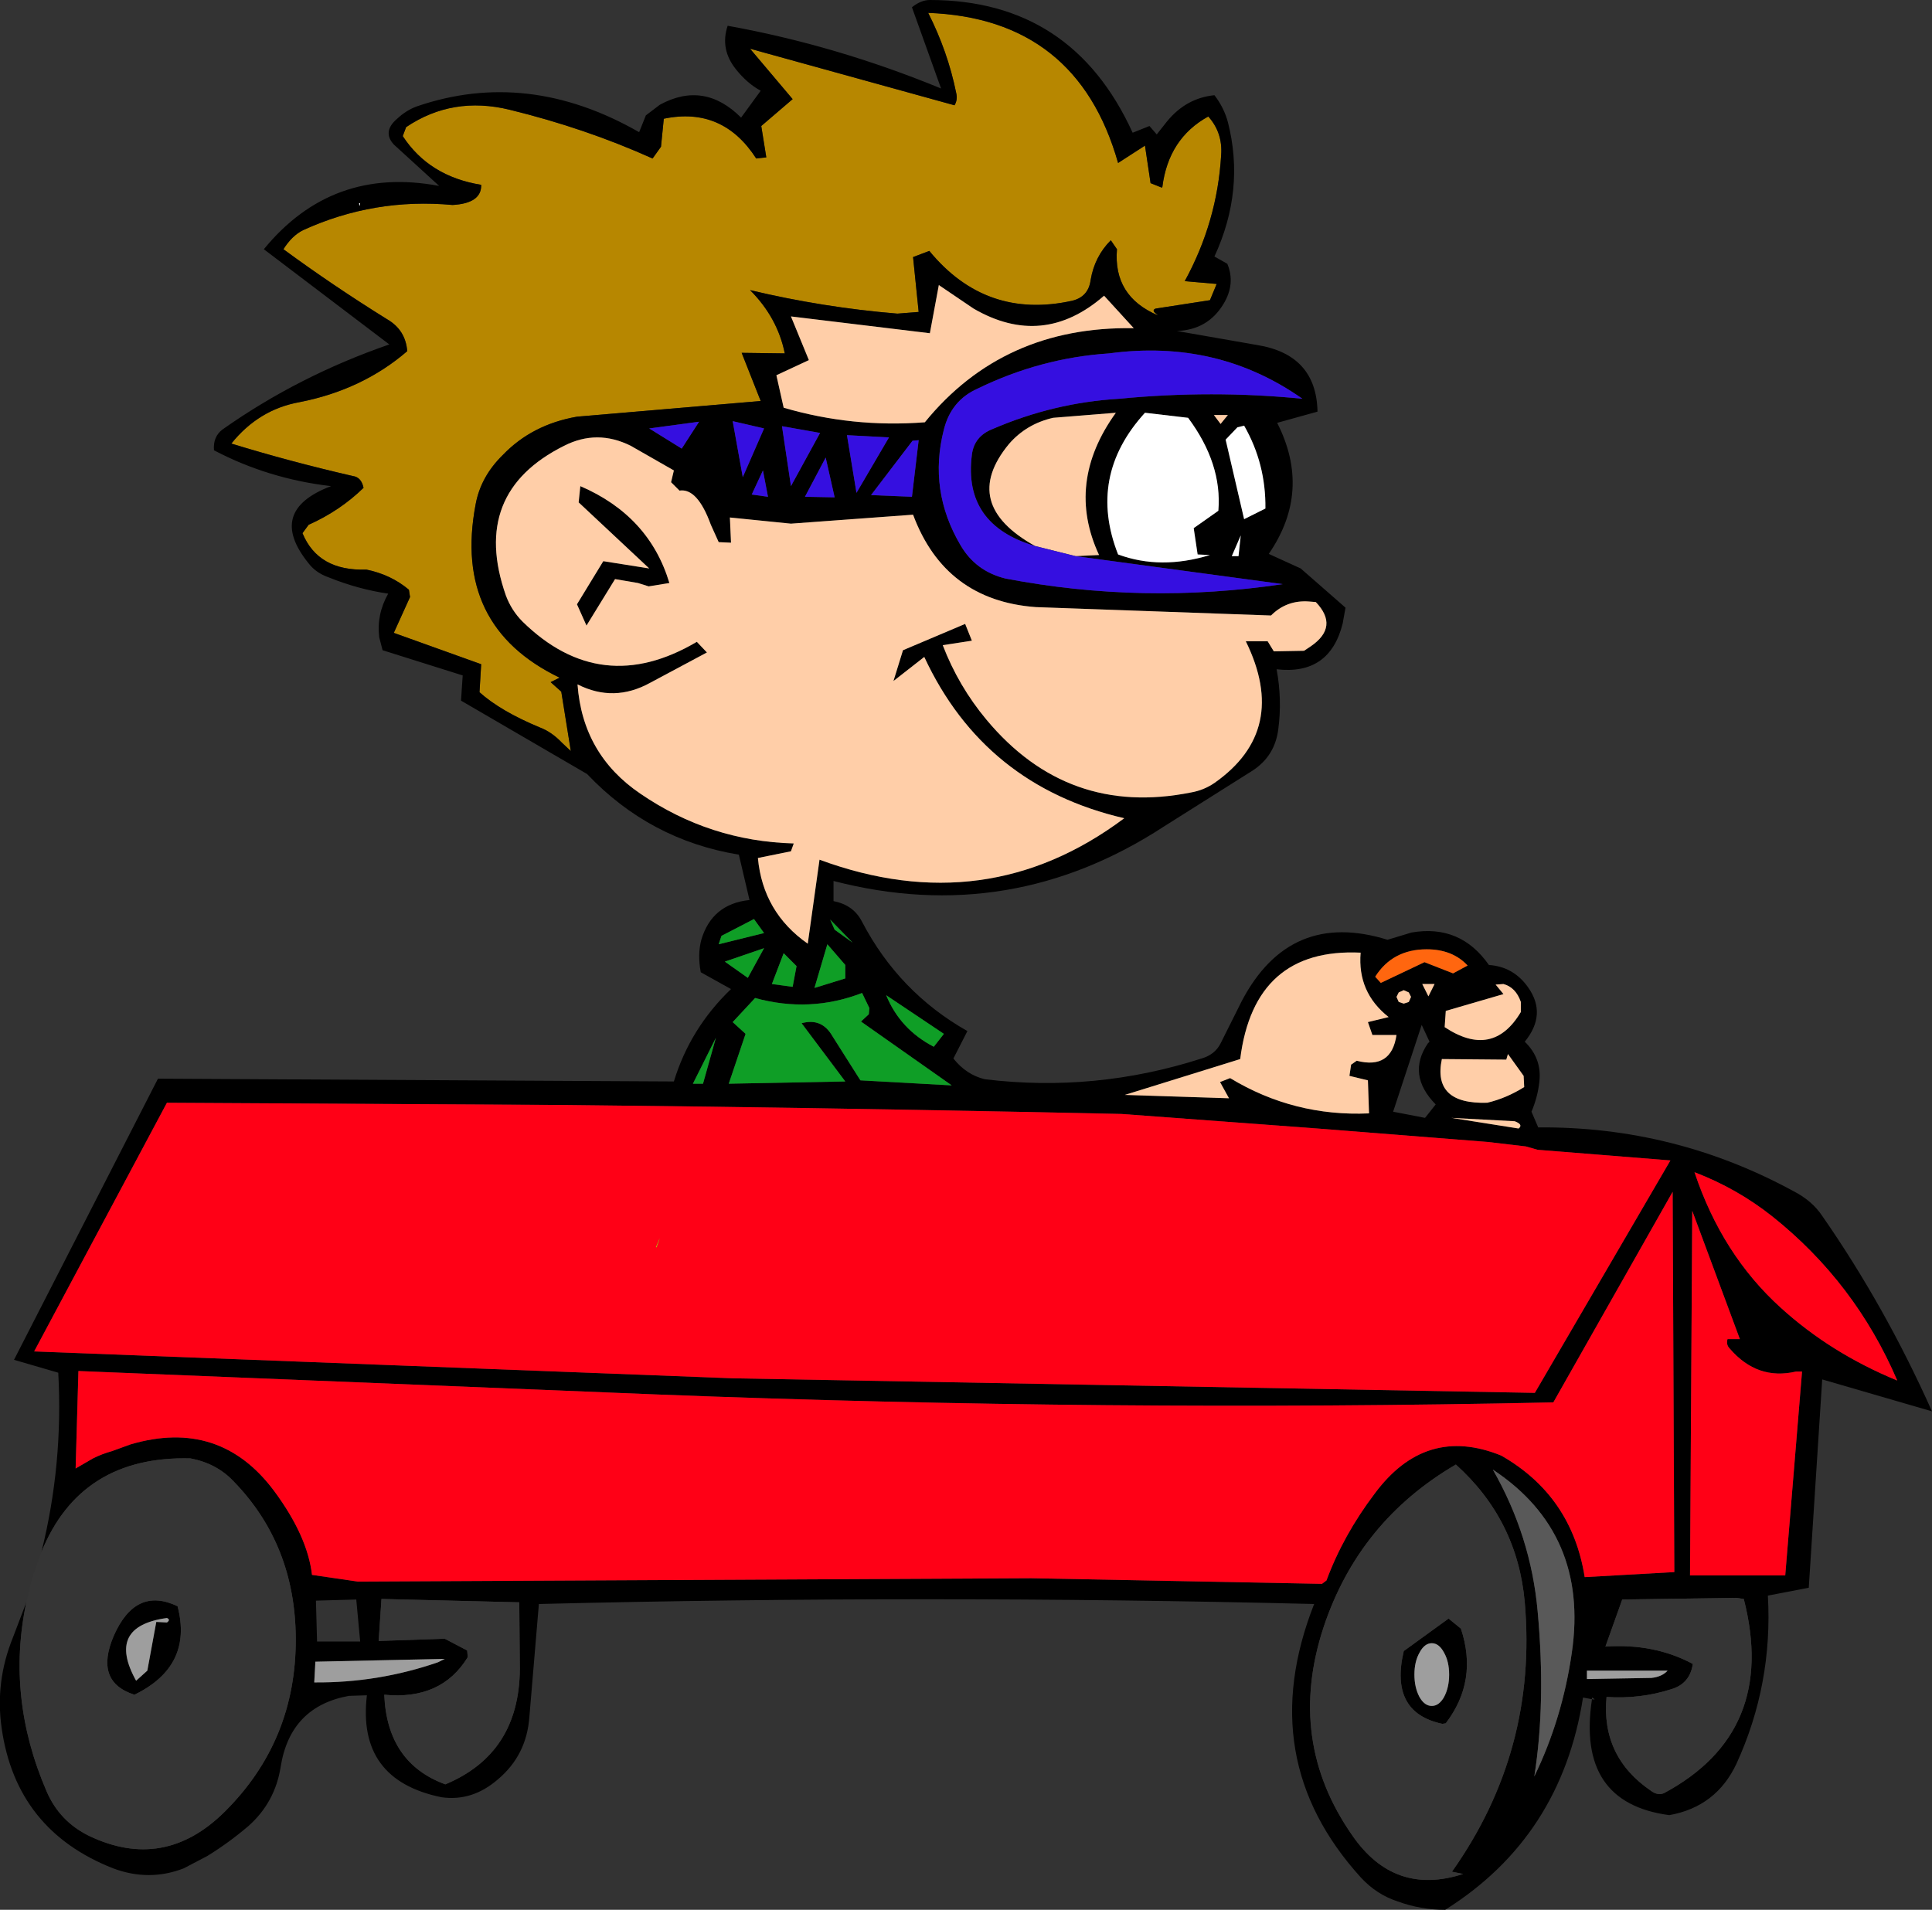
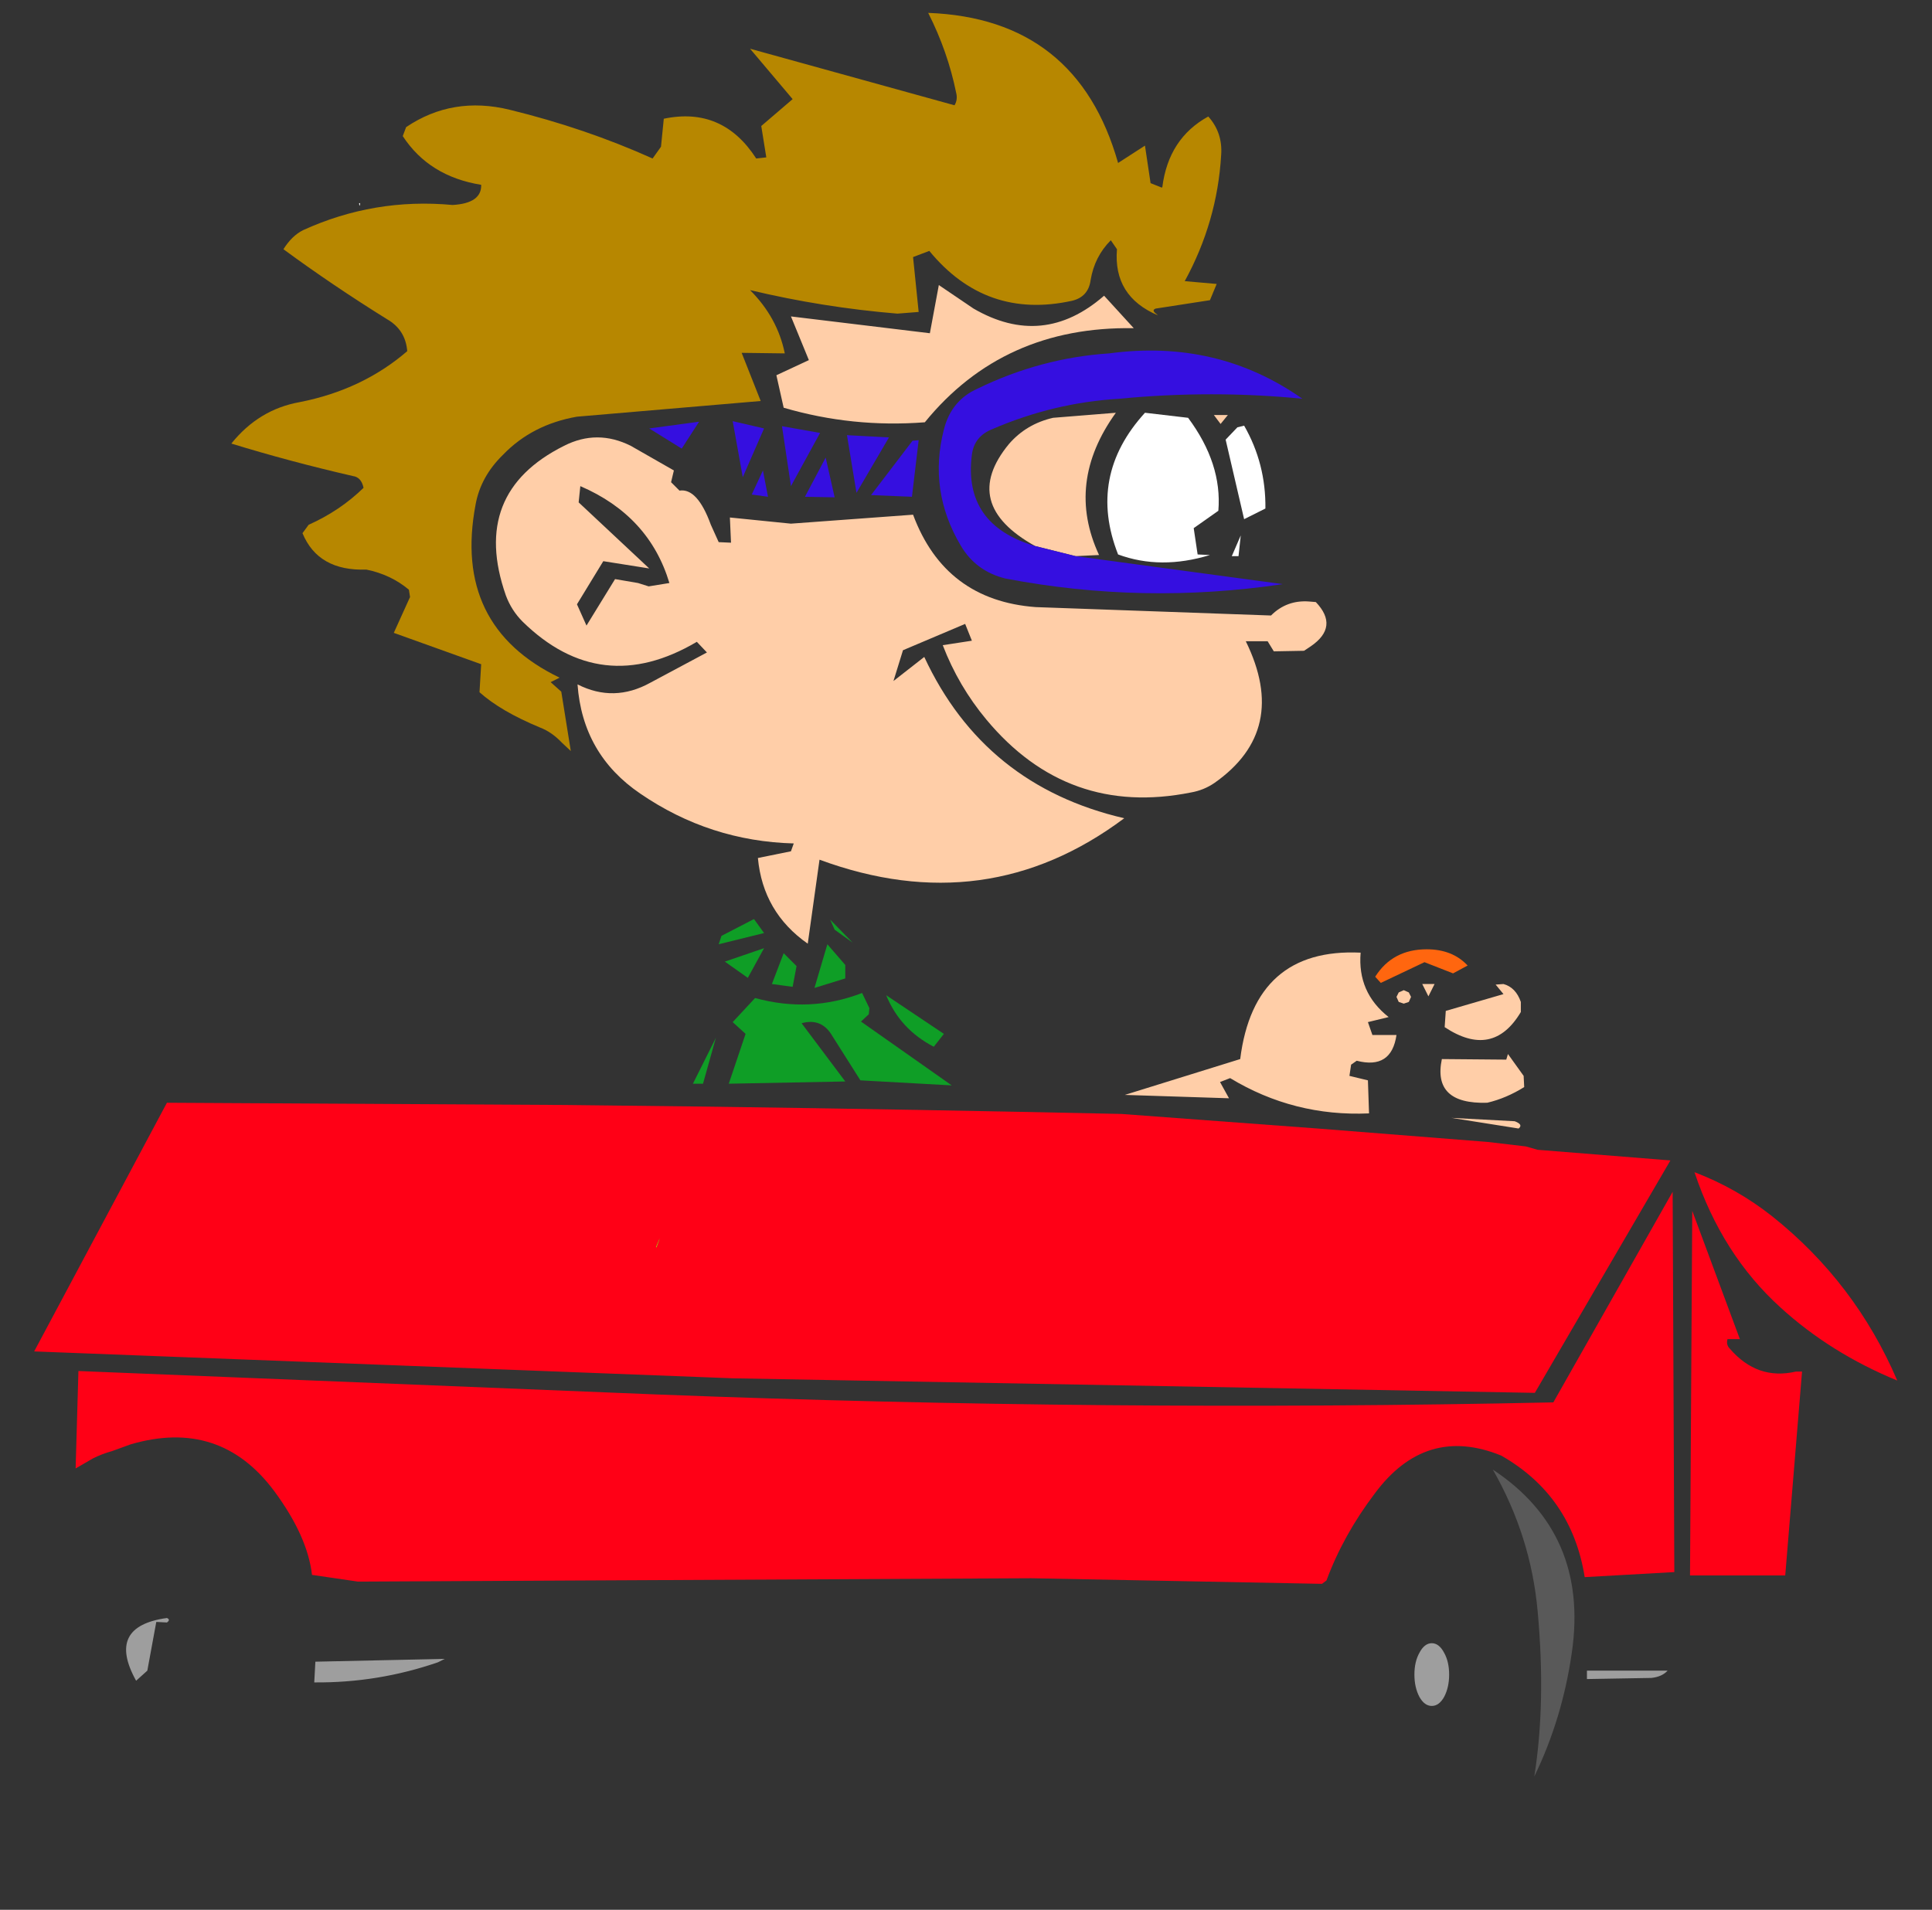
<svg xmlns="http://www.w3.org/2000/svg" height="170.5px" width="172.45px">
  <rect width="100%" height="100%" fill="#333333" stroke="none" />
  <g transform="matrix(1.0, 0.0, 0.0, 1.0, 85.1, 84.75)">
    <path d="M0.1 -75.35 Q0.4 -75.85 0.25 -76.45 -0.5 -80.15 -2.25 -83.6 11.05 -83.1 14.7 -70.2 L17.1 -71.75 17.6 -68.4 18.6 -68.0 18.65 -68.05 Q19.2 -72.4 22.75 -74.35 24.05 -72.9 23.9 -70.9 23.55 -64.95 20.65 -59.65 L23.5 -59.4 22.9 -57.95 18.05 -57.2 Q17.65 -57.05 18.15 -56.7 L18.25 -56.6 Q14.25 -58.3 14.6 -62.5 L14.05 -63.3 Q12.6 -61.85 12.25 -59.75 12.05 -58.25 10.6 -57.9 2.9 -56.2 -2.15 -62.35 L-3.6 -61.8 -3.1 -56.9 -5.0 -56.75 Q-11.65 -57.3 -18.15 -58.85 -15.7 -56.4 -15.05 -53.2 L-18.9 -53.25 -17.2 -48.95 -33.6 -47.55 Q-37.6 -46.85 -40.2 -44.15 -42.2 -42.2 -42.65 -39.7 -44.7 -28.85 -35.15 -24.25 L-35.95 -23.85 -35.0 -23.0 -34.15 -17.7 -34.95 -18.45 Q-35.85 -19.4 -36.9 -19.8 -40.4 -21.25 -42.3 -22.95 L-42.15 -25.45 -49.95 -28.25 -48.5 -31.45 -48.6 -32.1 Q-50.2 -33.45 -52.4 -33.9 -56.7 -33.75 -58.1 -37.15 L-57.55 -37.9 Q-54.75 -39.15 -52.65 -41.2 -52.85 -42.15 -53.6 -42.25 -59.25 -43.55 -64.45 -45.15 -62.0 -48.2 -58.35 -48.85 -52.75 -49.95 -48.75 -53.4 -48.9 -55.3 -50.55 -56.25 -55.45 -59.3 -59.8 -62.5 -59.05 -63.7 -58.05 -64.2 -51.7 -67.1 -44.7 -66.45 -42.1 -66.6 -42.15 -68.25 -46.8 -69.0 -49.15 -72.6 L-48.85 -73.4 Q-44.7 -76.2 -39.6 -74.95 -32.85 -73.3 -26.85 -70.6 L-26.1 -71.65 -25.85 -74.15 Q-20.6 -75.25 -17.6 -70.6 L-16.7 -70.7 -17.15 -73.5 -14.35 -75.9 -18.15 -80.4 0.1 -75.35" fill="#b78700" fill-rule="evenodd" stroke="none" />
-     <path d="M0.1 -75.35 L-18.15 -80.4 -14.35 -75.9 -17.15 -73.5 -16.7 -70.7 -17.6 -70.6 Q-20.6 -75.25 -25.85 -74.15 L-26.1 -71.65 -26.85 -70.6 Q-32.85 -73.3 -39.6 -74.95 -44.7 -76.2 -48.85 -73.4 L-49.15 -72.6 Q-46.8 -69.0 -42.15 -68.25 -42.1 -66.6 -44.7 -66.45 -51.7 -67.1 -58.05 -64.2 -59.05 -63.7 -59.8 -62.5 -55.45 -59.3 -50.55 -56.25 -48.9 -55.3 -48.75 -53.4 -52.75 -49.95 -58.35 -48.85 -62.0 -48.2 -64.45 -45.15 -59.25 -43.55 -53.6 -42.25 -52.85 -42.15 -52.65 -41.2 -54.75 -39.15 -57.55 -37.9 L-58.1 -37.15 Q-56.7 -33.75 -52.4 -33.9 -50.2 -33.45 -48.6 -32.1 L-48.5 -31.45 -49.95 -28.25 -42.15 -25.45 -42.3 -22.95 Q-40.4 -21.25 -36.9 -19.8 -35.85 -19.4 -34.95 -18.45 L-34.15 -17.7 -35.0 -23.0 -35.95 -23.85 -35.15 -24.25 Q-44.7 -28.85 -42.65 -39.7 -42.2 -42.2 -40.2 -44.15 -37.6 -46.85 -33.6 -47.55 L-17.2 -48.95 -18.9 -53.25 -15.05 -53.2 Q-15.7 -56.4 -18.15 -58.85 -11.65 -57.3 -5.0 -56.75 L-3.1 -56.9 -3.6 -61.8 -2.15 -62.35 Q2.9 -56.2 10.6 -57.9 12.05 -58.25 12.25 -59.75 12.6 -61.85 14.05 -63.3 L14.6 -62.5 Q14.25 -58.3 18.25 -56.6 L18.15 -56.7 Q17.65 -57.05 18.05 -57.2 L22.9 -57.95 23.5 -59.4 20.65 -59.65 Q23.55 -64.95 23.9 -70.9 24.05 -72.9 22.75 -74.35 19.2 -72.4 18.65 -68.05 L18.6 -68.0 17.6 -68.4 17.1 -71.75 14.7 -70.2 Q11.05 -83.1 -2.25 -83.6 -0.5 -80.15 0.25 -76.45 0.4 -75.85 0.1 -75.35 M-81.4 53.8 Q-79.45 45.95 -79.9 37.8 L-83.85 36.65 -71.0 11.55 -24.95 11.8 Q-23.5 7.05 -19.85 3.55 L-22.55 2.05 Q-22.85 0.45 -22.5 -0.85 -21.55 -4.05 -18.2 -4.4 L-19.15 -8.45 Q-27.1 -9.75 -32.7 -15.65 L-43.95 -22.2 -43.8 -24.45 -50.95 -26.7 -51.25 -27.85 Q-51.5 -29.9 -50.45 -31.75 -53.15 -32.15 -55.75 -33.2 -56.9 -33.6 -57.55 -34.45 -61.35 -39.15 -55.55 -41.35 -61.15 -42.0 -66.0 -44.55 -66.1 -45.75 -65.25 -46.4 -58.45 -51.2 -50.35 -54.0 L-61.55 -62.5 Q-55.45 -69.95 -45.9 -68.15 L-49.95 -71.85 Q-51.0 -73.0 -49.65 -74.15 -48.85 -74.9 -47.9 -75.25 -38.0 -78.65 -28.05 -72.95 L-27.45 -74.45 -26.2 -75.4 Q-22.25 -77.55 -18.95 -74.25 L-17.2 -76.65 Q-18.4 -77.3 -19.4 -78.55 -20.85 -80.35 -20.15 -82.45 -10.45 -80.7 -1.1 -76.85 L-3.7 -84.1 Q-2.9 -84.75 -2.1 -84.75 10.6 -84.75 16.0 -72.9 L17.5 -73.5 18.15 -72.75 19.1 -73.95 Q20.8 -76.0 23.3 -76.25 24.15 -75.15 24.5 -73.85 26.05 -67.8 23.3 -61.85 L24.45 -61.2 Q25.2 -59.4 24.1 -57.6 22.7 -55.3 19.95 -55.2 L27.1 -53.95 Q32.4 -53.1 32.5 -48.0 L28.9 -47.0 Q32.0 -40.9 28.15 -35.3 L31.0 -34.0 35.0 -30.5 34.75 -29.1 Q33.6 -24.45 28.85 -25.0 29.35 -22.3 29.0 -19.65 28.7 -17.25 26.7 -15.95 L18.85 -11.0 Q5.1 -2.0 -10.7 -6.1 L-10.7 -4.3 Q-8.9 -3.95 -8.15 -2.45 -4.85 3.85 1.25 7.3 L0.0 9.75 Q1.15 11.2 2.8 11.6 12.65 12.8 22.15 9.75 23.35 9.4 23.85 8.4 L25.75 4.6 Q30.05 -3.55 38.75 -0.85 L40.9 -1.5 Q45.25 -2.25 47.8 1.4 50.0 1.55 51.3 3.4 53.0 5.8 51.0 8.25 52.55 9.75 52.3 11.85 52.15 13.2 51.6 14.5 L52.2 15.9 Q64.35 15.8 75.0 21.6 76.65 22.45 77.55 23.8 83.15 31.85 87.35 41.25 L77.55 38.4 76.35 57.0 72.7 57.7 Q73.15 65.6 69.9 72.7 68.1 76.55 63.9 77.3 55.6 76.2 57.0 66.95 57.45 67.05 57.0 66.8 L57.0 66.95 56.2 66.8 Q54.25 79.25 43.9 85.75 41.7 85.75 39.65 85.0 37.8 84.4 36.4 82.9 26.75 72.3 32.2 58.45 -2.4 57.6 -37.0 58.45 L-37.85 68.55 Q-38.1 71.95 -40.65 74.1 -42.95 76.1 -45.7 75.7 -53.25 74.15 -52.35 66.6 L-53.95 66.65 Q-59.2 67.6 -60.05 73.0 -60.55 76.15 -62.9 78.25 -64.65 79.75 -66.6 80.95 L-68.7 82.05 Q-71.8 83.25 -75.0 82.05 -83.65 78.65 -84.95 69.55 -85.55 65.4 -83.95 61.45 L-82.75 58.3 Q-84.55 66.8 -80.95 75.15 -79.8 77.85 -77.15 79.15 -70.45 82.35 -65.05 77.0 -58.65 70.65 -58.7 61.5 -58.75 53.15 -64.25 47.5 -65.75 45.9 -68.1 45.45 -77.9 45.2 -81.4 53.8 M13.45 -58.35 Q8.0 -53.6 1.8 -57.2 L-1.3 -59.3 -2.1 -55.0 -14.5 -56.5 -12.9 -52.6 -15.8 -51.25 -15.15 -48.35 Q-9.0 -46.55 -2.55 -47.05 4.45 -55.65 16.1 -55.45 L13.45 -58.35 M7.3 -36.0 Q0.85 -37.9 1.65 -44.15 1.85 -45.8 3.5 -46.45 8.95 -48.8 14.8 -49.15 23.1 -49.95 31.15 -49.15 23.55 -54.5 13.9 -53.2 7.8 -52.8 2.15 -50.05 -0.2 -49.0 -0.85 -46.4 -2.25 -40.95 0.65 -36.05 2.0 -33.75 4.65 -33.1 16.95 -30.75 29.4 -32.6 L10.9 -35.1 13.0 -35.2 Q10.0 -41.65 14.5 -47.9 L8.9 -47.45 Q6.5 -46.9 4.95 -45.1 0.55 -39.75 7.3 -36.0 M25.35 -46.6 L24.3 -45.5 25.95 -38.4 27.85 -39.35 Q27.9 -43.35 25.95 -46.75 L25.35 -46.6 M23.25 -47.7 L23.85 -46.9 24.5 -47.7 23.25 -47.7 M23.65 -39.15 Q24.0 -43.35 20.95 -47.45 L17.1 -47.9 Q11.95 -42.25 14.7 -35.25 18.5 -33.85 22.9 -35.2 L21.8 -35.25 21.45 -37.6 23.65 -39.15 M28.6 -26.6 L31.3 -26.65 31.9 -27.05 Q34.45 -28.8 32.35 -31.0 L31.75 -31.05 Q29.75 -31.2 28.35 -29.8 L7.35 -30.55 Q-0.75 -31.15 -3.6 -38.8 L-14.5 -38.0 -19.95 -38.55 -19.85 -36.3 -20.95 -36.35 -21.65 -37.9 Q-22.85 -41.2 -24.45 -40.95 L-25.2 -41.7 -24.95 -42.75 -28.8 -44.95 Q-31.8 -46.45 -34.75 -44.95 -43.15 -40.75 -39.95 -31.6 -39.45 -30.25 -38.45 -29.25 -31.45 -22.4 -22.9 -27.45 L-22.0 -26.5 -27.05 -23.8 Q-30.3 -22.0 -33.55 -23.65 -33.1 -17.4 -27.95 -13.9 -21.75 -9.65 -14.25 -9.45 L-14.5 -8.75 -17.45 -8.15 Q-17.0 -3.3 -13.0 -0.5 L-11.95 -8.0 Q2.95 -2.5 15.25 -11.7 2.75 -14.6 -2.6 -26.1 L-5.35 -23.95 -4.5 -26.7 1.05 -29.05 1.65 -27.55 -0.95 -27.15 Q0.45 -23.5 2.95 -20.5 10.2 -11.8 21.2 -14.0 22.35 -14.2 23.3 -14.85 30.0 -19.55 26.1 -27.5 L28.05 -27.5 28.6 -26.6 M25.65 -36.95 L24.85 -35.1 25.45 -35.1 25.65 -36.95 M-52.95 -66.65 Q-52.95 -66.6 -53.05 -66.6 -53.0 -66.15 -52.95 -66.65 M-9.5 -45.9 L-8.65 -40.75 -5.75 -45.7 -9.5 -45.9 M-7.35 -40.55 L-3.7 -40.4 -3.1 -45.45 -3.65 -45.4 -7.35 -40.55 M-19.7 -47.15 L-18.8 -42.15 -16.9 -46.5 -19.7 -47.15 M-18.0 -40.6 L-16.55 -40.4 -17.0 -42.75 -18.0 -40.6 M-10.6 -40.35 L-11.4 -43.9 -13.25 -40.4 -10.6 -40.35 M-15.3 -46.7 L-14.5 -41.35 -11.9 -46.1 -15.3 -46.7 M-22.7 -47.1 L-27.15 -46.5 -24.25 -44.7 -22.7 -47.1 M-33.45 -39.9 L-33.3 -41.35 Q-27.15 -38.7 -25.35 -32.7 L-27.2 -32.4 -28.15 -32.7 -30.2 -33.05 -32.75 -28.9 -33.6 -30.8 -31.25 -34.65 -27.15 -34.0 -33.45 -39.9 M-20.95 -0.45 L-16.9 -1.45 -17.8 -2.7 -20.7 -1.2 -20.95 -0.45 M-10.6 -1.75 L-9.0 -0.6 -11.0 -2.65 -10.6 -1.75 M-0.85 7.55 L-6.0 4.1 Q-4.75 7.15 -1.75 8.7 L-0.85 7.55 M-7.5 5.25 L-8.15 3.9 Q-12.8 5.7 -17.7 4.35 L-19.7 6.5 -18.55 7.55 -20.05 12.0 -9.65 11.8 -13.55 6.6 Q-11.75 6.1 -10.8 7.75 L-8.3 11.7 -0.15 12.15 -8.25 6.45 -7.55 5.8 -7.5 5.25 M-9.65 1.4 L-11.25 -0.45 -12.4 3.45 -9.65 2.6 -9.65 1.4 M-15.15 0.35 L-16.2 3.1 -14.35 3.35 -14.0 1.5 -15.15 0.35 M-21.2 7.9 L-23.25 12.0 -22.35 12.0 -21.2 7.9 M-34.65 13.9 L-70.2 13.7 -82.05 35.9 -19.7 38.3 51.9 39.6 64.0 18.85 52.15 17.9 51.1 17.6 47.7 17.2 32.5 16.0 15.0 14.7 Q-3.35 14.3 -21.65 14.05 L-34.65 13.9 M-18.35 2.55 L-16.9 -0.1 -20.4 1.1 Q-19.35 1.85 -18.35 2.55 M-60.6 48.4 Q-57.65 52.4 -57.25 55.85 L-53.15 56.45 6.95 56.15 32.9 56.65 33.3 56.35 Q34.8 52.3 37.6 48.6 42.15 42.45 48.9 45.2 55.2 48.8 56.35 56.05 L64.35 55.6 64.2 21.65 53.55 40.45 Q13.65 41.3 -26.3 39.75 L-78.1 37.65 -78.35 46.35 -76.8 45.45 Q-76.0 45.05 -75.1 44.8 L-73.45 44.2 Q-65.45 41.85 -60.6 48.4 M-51.3 61.75 L-45.4 61.55 -43.4 62.6 -43.35 63.2 Q-45.7 67.05 -50.8 66.55 -50.55 72.65 -45.35 74.55 -38.75 71.8 -38.7 64.25 L-38.75 58.3 -51.05 58.0 -51.3 61.75 M-52.95 61.8 L-53.3 58.05 -56.9 58.15 -56.8 61.8 -52.95 61.8 M-57.05 65.45 Q-51.35 65.5 -46.0 63.65 L-45.4 63.35 -56.95 63.6 -57.05 65.45 M-74.95 61.3 Q-73.0 56.85 -69.25 58.65 -67.85 64.0 -73.1 66.55 -76.7 65.4 -74.95 61.3 M-70.2 59.7 Q-75.65 60.45 -72.95 65.3 L-71.95 64.4 -71.15 60.05 -70.2 60.1 Q-69.85 59.85 -70.2 59.7 M66.15 19.9 Q68.6 27.25 73.85 32.0 78.3 36.05 84.25 38.5 80.5 29.75 73.1 23.85 69.95 21.35 66.15 19.9 M50.9 11.3 L49.5 9.35 49.35 9.85 43.6 9.8 Q42.75 13.85 47.65 13.7 49.35 13.3 50.95 12.3 L50.9 11.3 M50.65 4.7 Q50.2 3.4 49.1 3.1 L48.4 3.15 49.1 4.0 43.95 5.5 43.85 6.95 Q48.15 9.8 50.65 5.6 L50.65 4.7 M44.6 2.15 L45.9 1.45 Q44.55 0.0 42.25 0.0 39.2 0.0 37.65 2.45 L38.15 3.0 42.05 1.15 44.6 2.15 M40.65 3.85 L40.2 3.65 39.75 3.85 39.55 4.25 39.75 4.7 40.2 4.85 40.65 4.7 40.85 4.25 40.65 3.85 M41.85 3.1 L42.4 4.2 42.95 3.1 41.85 3.1 M42.5 8.25 L41.8 6.75 39.25 14.5 42.1 15.05 43.05 13.85 Q40.45 11.2 42.35 8.4 L42.5 8.25 M50.1 15.35 L44.45 15.05 50.45 16.0 Q50.9 15.65 50.1 15.35 M70.2 34.8 L65.95 23.35 65.75 55.9 74.25 55.9 75.75 37.7 75.2 37.7 Q71.75 38.5 69.3 35.65 68.95 35.3 69.1 34.8 L70.2 34.8 M36.35 0.3 Q26.85 -0.15 25.6 9.8 L15.3 13.0 24.6 13.3 23.8 11.85 24.7 11.5 Q30.4 14.95 37.1 14.65 L37.0 11.7 35.35 11.3 35.5 10.3 36.0 9.95 Q39.1 10.75 39.55 7.65 L37.4 7.65 37.0 6.5 38.85 6.05 Q36.05 3.85 36.35 0.3 M35.6 79.1 Q39.35 84.55 45.5 82.55 L44.5 82.35 Q52.15 71.55 51.0 58.3 50.35 50.95 44.85 46.0 36.2 51.05 33.05 60.5 29.7 70.65 35.6 79.1 M63.75 64.4 L56.55 64.4 56.55 65.15 62.3 65.05 Q63.25 64.95 63.75 64.4 M69.85 57.9 L59.7 58.05 58.2 62.25 Q62.55 61.95 66.0 63.8 65.75 65.55 64.1 66.05 61.3 66.95 58.3 66.75 57.8 72.1 62.3 75.15 62.85 75.55 63.4 75.35 73.6 69.9 70.55 58.0 L69.85 57.9 M44.2 59.75 L45.3 60.65 Q46.85 65.3 43.95 69.1 L43.65 69.15 Q38.9 68.15 40.2 62.65 L44.2 59.75 M41.15 64.75 Q41.15 65.9 41.6 66.75 42.05 67.55 42.7 67.55 43.35 67.55 43.8 66.75 44.25 65.9 44.25 64.75 44.25 63.6 43.8 62.8 43.35 61.95 42.7 61.95 42.05 61.95 41.6 62.8 41.15 63.6 41.15 64.75 M55.2 62.8 Q56.75 52.15 48.15 46.45 51.55 52.4 52.15 59.1 52.9 67.25 51.85 73.85 54.35 68.7 55.2 62.8" fill="#000000" fill-rule="evenodd" stroke="none" />
    <path d="M13.45 -58.35 L16.1 -55.45 Q4.45 -55.65 -2.55 -47.05 -9.0 -46.55 -15.15 -48.35 L-15.8 -51.25 -12.9 -52.6 -14.5 -56.5 -2.1 -55.0 -1.3 -59.3 1.8 -57.2 Q8.0 -53.6 13.45 -58.35 M10.9 -35.1 L7.3 -36.0 Q0.55 -39.75 4.95 -45.1 6.5 -46.9 8.9 -47.45 L14.5 -47.9 Q10.0 -41.65 13.0 -35.2 L10.9 -35.1 M23.25 -47.7 L24.5 -47.7 23.85 -46.9 23.25 -47.7 M28.6 -26.6 L28.05 -27.5 26.1 -27.5 Q30.0 -19.55 23.3 -14.85 22.35 -14.2 21.2 -14.0 10.2 -11.8 2.95 -20.5 0.45 -23.5 -0.95 -27.15 L1.65 -27.55 1.05 -29.05 -4.5 -26.7 -5.35 -23.95 -2.6 -26.1 Q2.75 -14.6 15.25 -11.7 2.95 -2.5 -11.95 -8.0 L-13.0 -0.5 Q-17.0 -3.3 -17.45 -8.15 L-14.5 -8.75 -14.25 -9.45 Q-21.75 -9.65 -27.95 -13.9 -33.1 -17.4 -33.55 -23.65 -30.3 -22.0 -27.05 -23.8 L-22.0 -26.5 -22.9 -27.45 Q-31.45 -22.4 -38.45 -29.25 -39.45 -30.25 -39.95 -31.6 -43.15 -40.75 -34.75 -44.95 -31.8 -46.45 -28.8 -44.95 L-24.95 -42.75 -25.2 -41.7 -24.45 -40.95 Q-22.85 -41.2 -21.65 -37.9 L-20.95 -36.35 -19.85 -36.3 -19.95 -38.55 -14.5 -38.0 -3.6 -38.8 Q-0.75 -31.15 7.35 -30.55 L28.35 -29.8 Q29.75 -31.2 31.75 -31.05 L32.35 -31.0 Q34.45 -28.8 31.9 -27.05 L31.3 -26.65 28.6 -26.6 M-33.45 -39.9 L-27.15 -34.0 -31.25 -34.65 -33.6 -30.8 -32.75 -28.9 -30.2 -33.05 -28.15 -32.7 -27.2 -32.4 -25.35 -32.7 Q-27.15 -38.7 -33.3 -41.35 L-33.45 -39.9 M50.65 4.7 L50.65 5.6 Q48.15 9.8 43.85 6.95 L43.95 5.5 49.1 4.0 48.4 3.15 49.1 3.1 Q50.2 3.4 50.65 4.7 M50.9 11.3 L50.95 12.3 Q49.35 13.3 47.65 13.7 42.75 13.85 43.6 9.8 L49.35 9.85 49.5 9.35 50.9 11.3 M41.85 3.1 L42.95 3.1 42.4 4.2 41.85 3.1 M40.65 3.85 L40.85 4.25 40.65 4.7 40.2 4.85 39.75 4.7 39.55 4.25 39.75 3.85 40.2 3.65 40.65 3.85 M50.1 15.35 Q50.9 15.65 50.45 16.0 L44.45 15.05 50.1 15.35 M36.35 0.3 Q36.05 3.85 38.85 6.05 L37.0 6.5 37.4 7.65 39.55 7.65 Q39.1 10.75 36.0 9.95 L35.5 10.3 35.35 11.3 37.0 11.7 37.1 14.65 Q30.4 14.95 24.7 11.5 L23.8 11.85 24.6 13.3 15.3 13.0 25.6 9.8 Q26.85 -0.15 36.35 0.3" fill="#ffcea8" fill-rule="evenodd" stroke="none" />
    <path d="M10.9 -35.1 L29.4 -32.6 Q16.95 -30.75 4.65 -33.1 2.0 -33.75 0.65 -36.05 -2.25 -40.95 -0.85 -46.4 -0.2 -49.0 2.15 -50.05 7.8 -52.8 13.9 -53.2 23.55 -54.5 31.15 -49.15 23.1 -49.95 14.8 -49.15 8.95 -48.8 3.5 -46.45 1.85 -45.8 1.65 -44.15 0.85 -37.9 7.3 -36.0 L10.9 -35.1 M-22.7 -47.1 L-24.25 -44.7 -27.15 -46.5 -22.7 -47.1 M-15.3 -46.7 L-11.9 -46.1 -14.5 -41.35 -15.3 -46.7 M-10.6 -40.35 L-13.25 -40.4 -11.4 -43.9 -10.6 -40.35 M-18.0 -40.6 L-17.0 -42.75 -16.55 -40.4 -18.0 -40.6 M-19.7 -47.15 L-16.9 -46.5 -18.8 -42.15 -19.7 -47.15 M-7.35 -40.55 L-3.65 -45.4 -3.1 -45.45 -3.7 -40.4 -7.35 -40.55 M-9.5 -45.9 L-5.75 -45.7 -8.65 -40.75 -9.5 -45.9" fill="#350fe0" fill-rule="evenodd" stroke="none" />
    <path d="M25.35 -46.6 L25.95 -46.75 Q27.9 -43.35 27.85 -39.35 L25.95 -38.4 24.3 -45.5 25.35 -46.6 M23.65 -39.15 L21.45 -37.6 21.8 -35.25 22.9 -35.2 Q18.5 -33.85 14.7 -35.25 11.95 -42.25 17.1 -47.9 L20.95 -47.45 Q24.0 -43.35 23.65 -39.15 M-52.95 -66.65 Q-53.0 -66.15 -53.05 -66.6 -52.95 -66.6 -52.95 -66.65 M25.65 -36.95 L25.45 -35.1 24.85 -35.1 25.65 -36.95" fill="#ffffff" fill-rule="evenodd" stroke="none" />
    <path d="M-34.65 13.9 L-21.65 14.05 Q-3.35 14.3 15.0 14.7 L32.5 16.0 47.7 17.2 51.1 17.6 52.15 17.9 64.0 18.85 51.9 39.6 -19.7 38.3 -82.05 35.9 -70.2 13.7 -34.65 13.9 M-26.55 26.6 L-26.5 26.6 Q-25.9 25.0 -26.55 26.6 M-60.6 48.4 Q-65.45 41.85 -73.45 44.2 L-75.1 44.8 Q-76.0 45.05 -76.8 45.45 L-78.35 46.35 -78.1 37.65 -26.3 39.75 Q13.65 41.3 53.55 40.45 L64.2 21.65 64.35 55.6 56.35 56.05 Q55.2 48.8 48.9 45.2 42.15 42.45 37.6 48.6 34.8 52.3 33.3 56.35 L32.9 56.65 6.95 56.15 -53.15 56.45 -57.25 55.85 Q-57.65 52.4 -60.6 48.4 M66.15 19.9 Q69.95 21.35 73.1 23.85 80.5 29.75 84.25 38.5 78.3 36.05 73.85 32.0 68.6 27.25 66.15 19.9 M70.2 34.8 L69.1 34.8 Q68.95 35.3 69.3 35.65 71.75 38.5 75.2 37.7 L75.75 37.7 74.25 55.9 65.75 55.9 65.95 23.35 70.2 34.8" fill="#ff0016" fill-rule="evenodd" stroke="none" />
    <path d="M44.6 2.15 L42.05 1.15 38.15 3.0 37.65 2.45 Q39.2 0.0 42.25 0.0 44.55 0.0 45.9 1.45 L44.6 2.15" fill="#ff660f" fill-rule="evenodd" stroke="none" />
-     <path d="M-81.4 53.8 Q-77.9 45.2 -68.1 45.45 -65.75 45.9 -64.25 47.5 -58.75 53.15 -58.7 61.5 -58.65 70.65 -65.05 77.0 -70.45 82.35 -77.15 79.15 -79.8 77.85 -80.95 75.15 -84.55 66.8 -82.75 58.3 L-82.2 56.05 -81.4 53.8 M-51.3 61.75 L-51.05 58.0 -38.75 58.3 -38.7 64.25 Q-38.75 71.8 -45.35 74.55 -50.55 72.65 -50.8 66.55 -45.7 67.05 -43.35 63.2 L-43.4 62.6 -45.4 61.55 -51.3 61.75 M-74.95 61.3 Q-76.7 65.4 -73.1 66.55 -67.85 64.0 -69.25 58.65 -73.0 56.85 -74.95 61.3 M35.6 79.1 Q29.7 70.65 33.05 60.5 36.2 51.05 44.85 46.0 50.35 50.95 51.0 58.3 52.15 71.55 44.5 82.35 L45.5 82.55 Q39.35 84.55 35.6 79.1 M69.85 57.9 L70.55 58.0 Q73.6 69.9 63.4 75.35 62.85 75.55 62.3 75.15 57.8 72.1 58.3 66.75 61.3 66.95 64.1 66.05 65.75 65.55 66.0 63.8 62.55 61.95 58.2 62.25 L59.7 58.05 69.85 57.9 M44.2 59.75 L40.2 62.65 Q38.9 68.15 43.65 69.15 L43.95 69.1 Q46.85 65.3 45.3 60.65 L44.2 59.75" fill="#353535" fill-rule="evenodd" stroke="none" />
    <path d="M-57.05 65.45 L-56.95 63.6 -45.4 63.35 -46.0 63.65 Q-51.35 65.5 -57.05 65.45 M-70.2 59.7 Q-69.85 59.85 -70.2 60.1 L-71.15 60.05 -71.95 64.4 -72.95 65.3 Q-75.65 60.45 -70.2 59.7 M63.75 64.4 Q63.25 64.95 62.3 65.05 L56.55 65.15 56.55 64.4 63.75 64.4 M41.15 64.75 Q41.15 63.6 41.6 62.8 42.05 61.95 42.7 61.95 43.35 61.95 43.8 62.8 44.25 63.6 44.25 64.75 44.25 65.9 43.8 66.75 43.35 67.55 42.7 67.55 42.05 67.55 41.6 66.75 41.15 65.9 41.15 64.75" fill="#9e9e9e" fill-rule="evenodd" stroke="none" />
    <path d="M55.2 62.8 Q54.35 68.7 51.85 73.85 52.9 67.25 52.15 59.1 51.55 52.4 48.15 46.45 56.75 52.15 55.2 62.8" fill="#595959" fill-rule="evenodd" stroke="none" />
    <path d="M-21.2 7.9 L-22.35 12.0 -23.25 12.0 -21.2 7.9 M-15.15 0.35 L-14.0 1.5 -14.35 3.35 -16.2 3.1 -15.15 0.35 M-9.65 1.4 L-9.65 2.6 -12.4 3.45 -11.25 -0.45 -9.65 1.4 M-7.5 5.25 L-7.55 5.8 -8.25 6.45 -0.15 12.15 -8.3 11.7 -10.8 7.75 Q-11.75 6.1 -13.55 6.6 L-9.65 11.8 -20.05 12.0 -18.55 7.55 -19.7 6.5 -17.7 4.35 Q-12.8 5.7 -8.15 3.9 L-7.5 5.25 M-0.85 7.55 L-1.75 8.7 Q-4.75 7.15 -6.0 4.1 L-0.85 7.55 M-10.6 -1.75 L-11.0 -2.65 -9.0 -0.6 -10.6 -1.75 M-20.95 -0.45 L-20.7 -1.2 -17.8 -2.7 -16.9 -1.45 -20.95 -0.45 M-18.35 2.55 Q-19.35 1.85 -20.4 1.1 L-16.9 -0.1 -18.35 2.55" fill="#0f9e26" fill-rule="evenodd" stroke="none" />
    <path d="M-26.55 26.6 Q-25.9 25.0 -26.5 26.6 L-26.55 26.6" fill="#efef00" fill-rule="evenodd" stroke="none" />
  </g>
</svg>